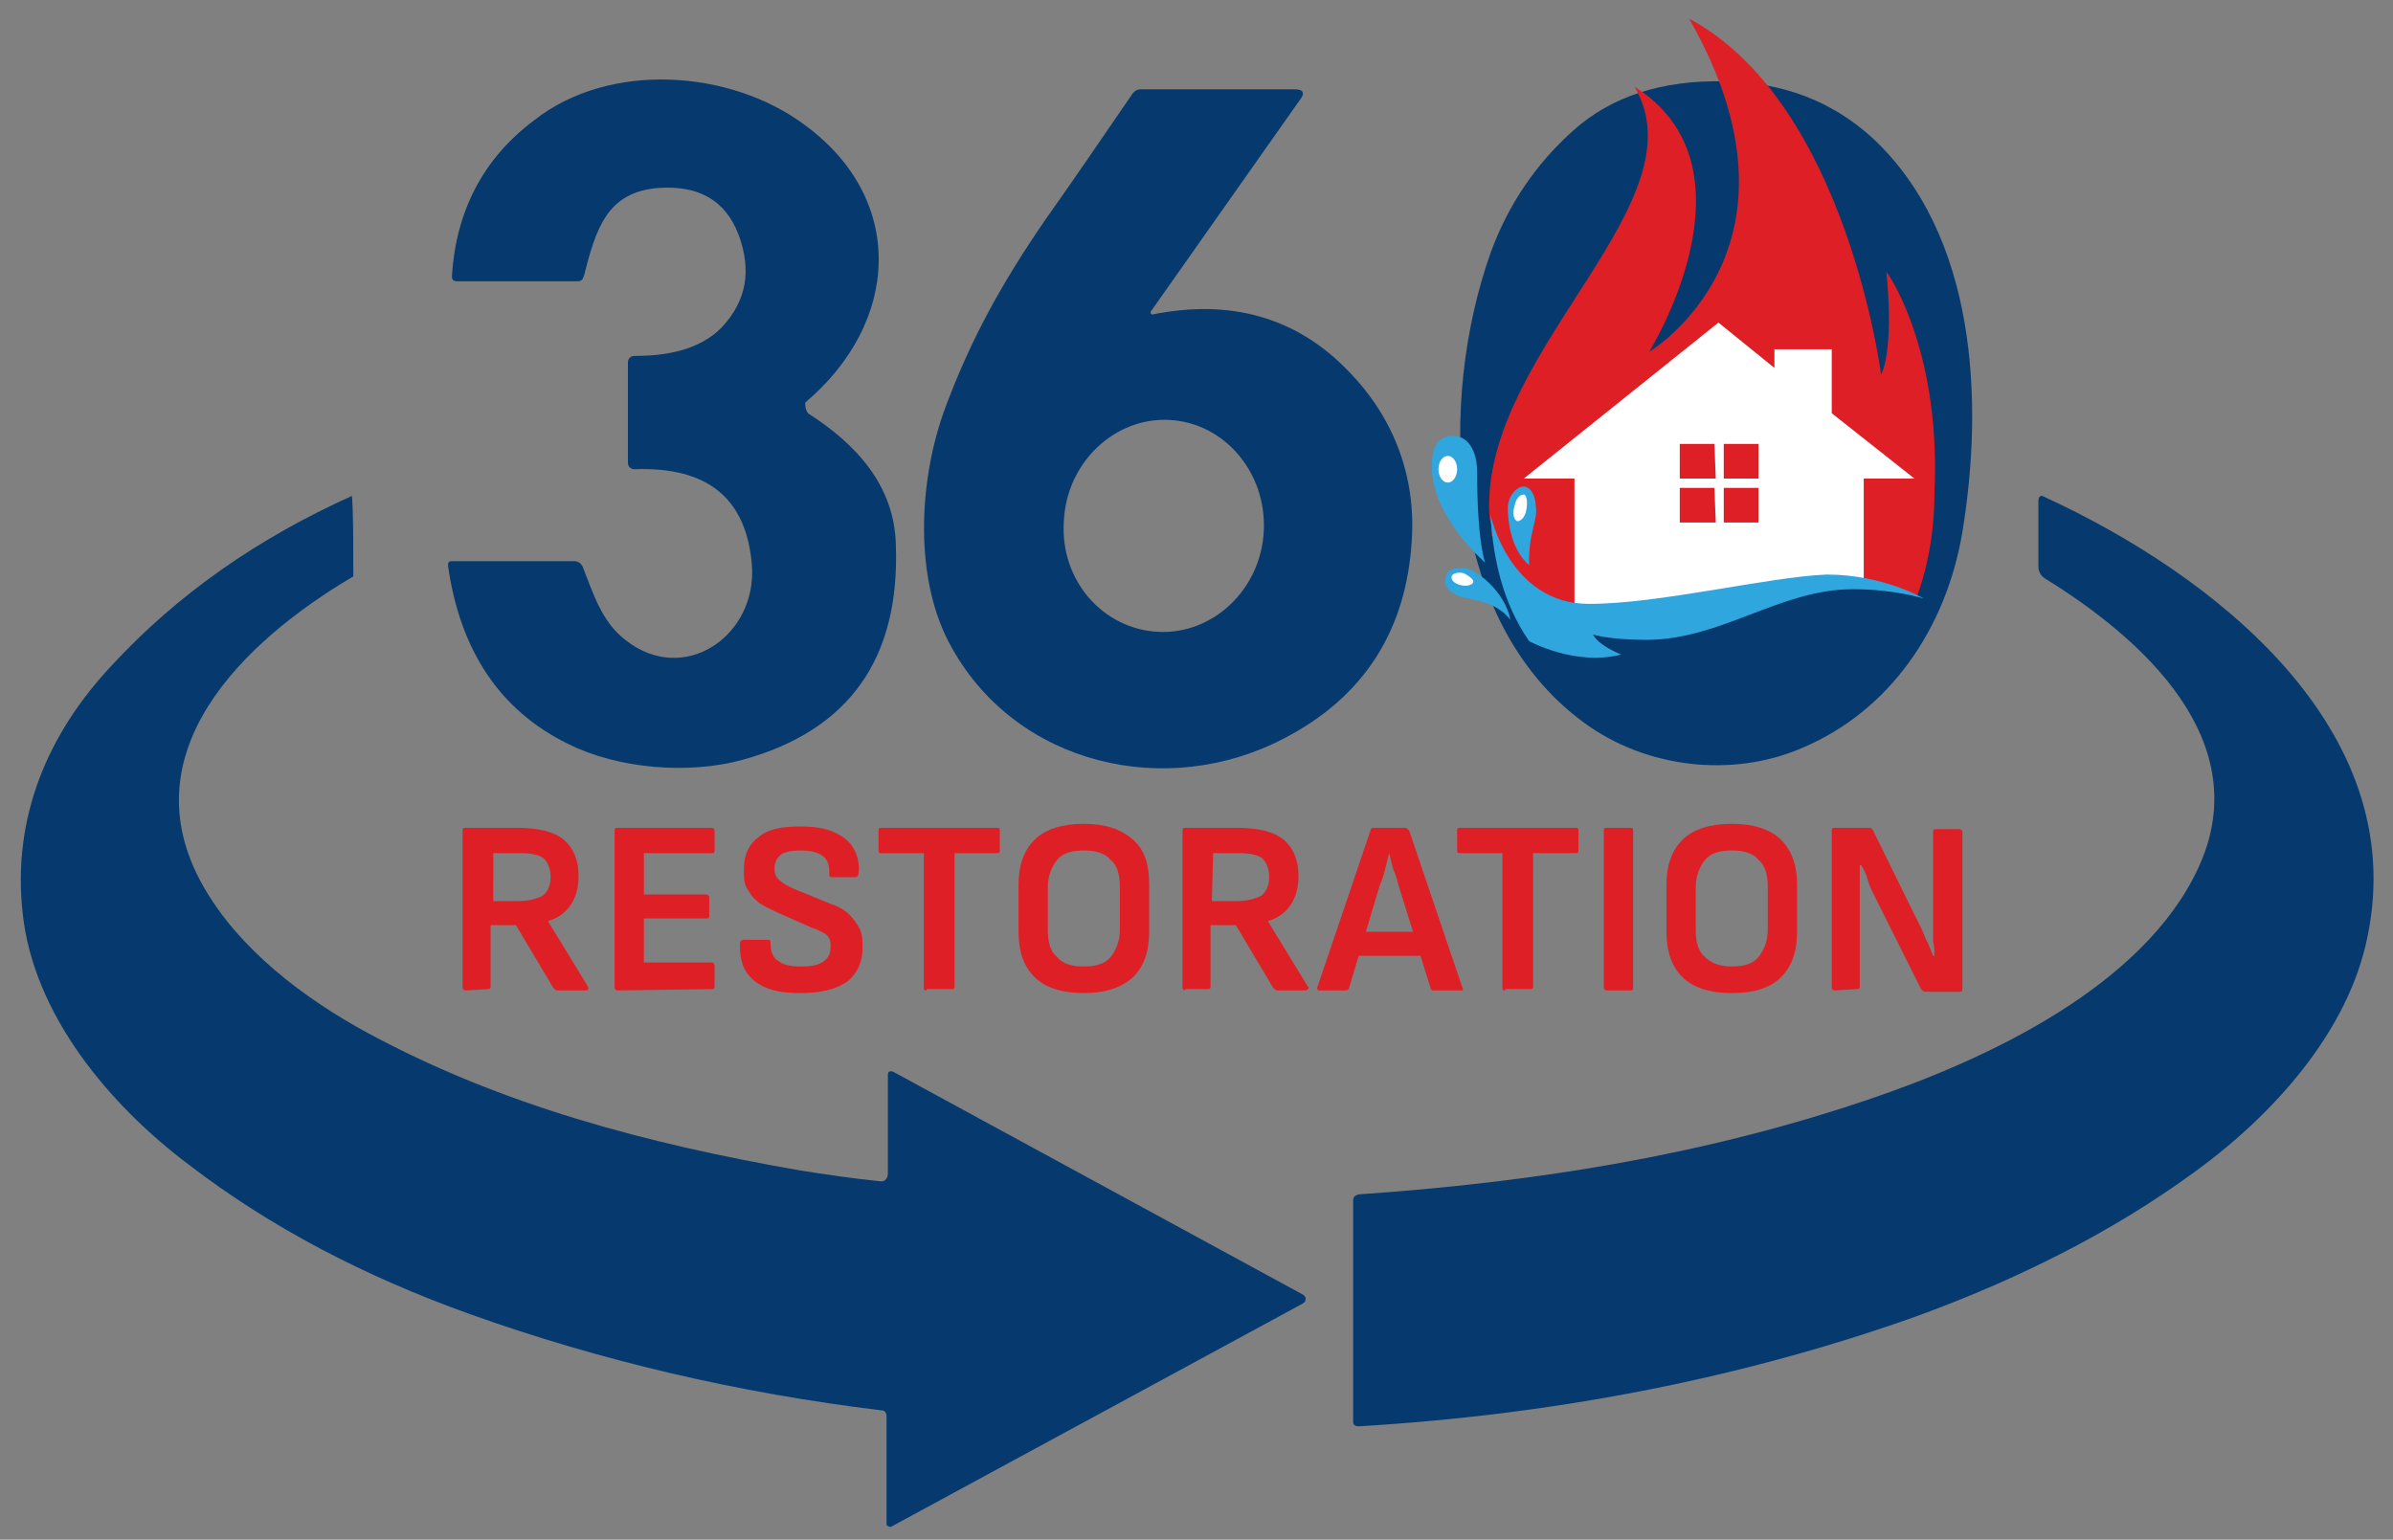
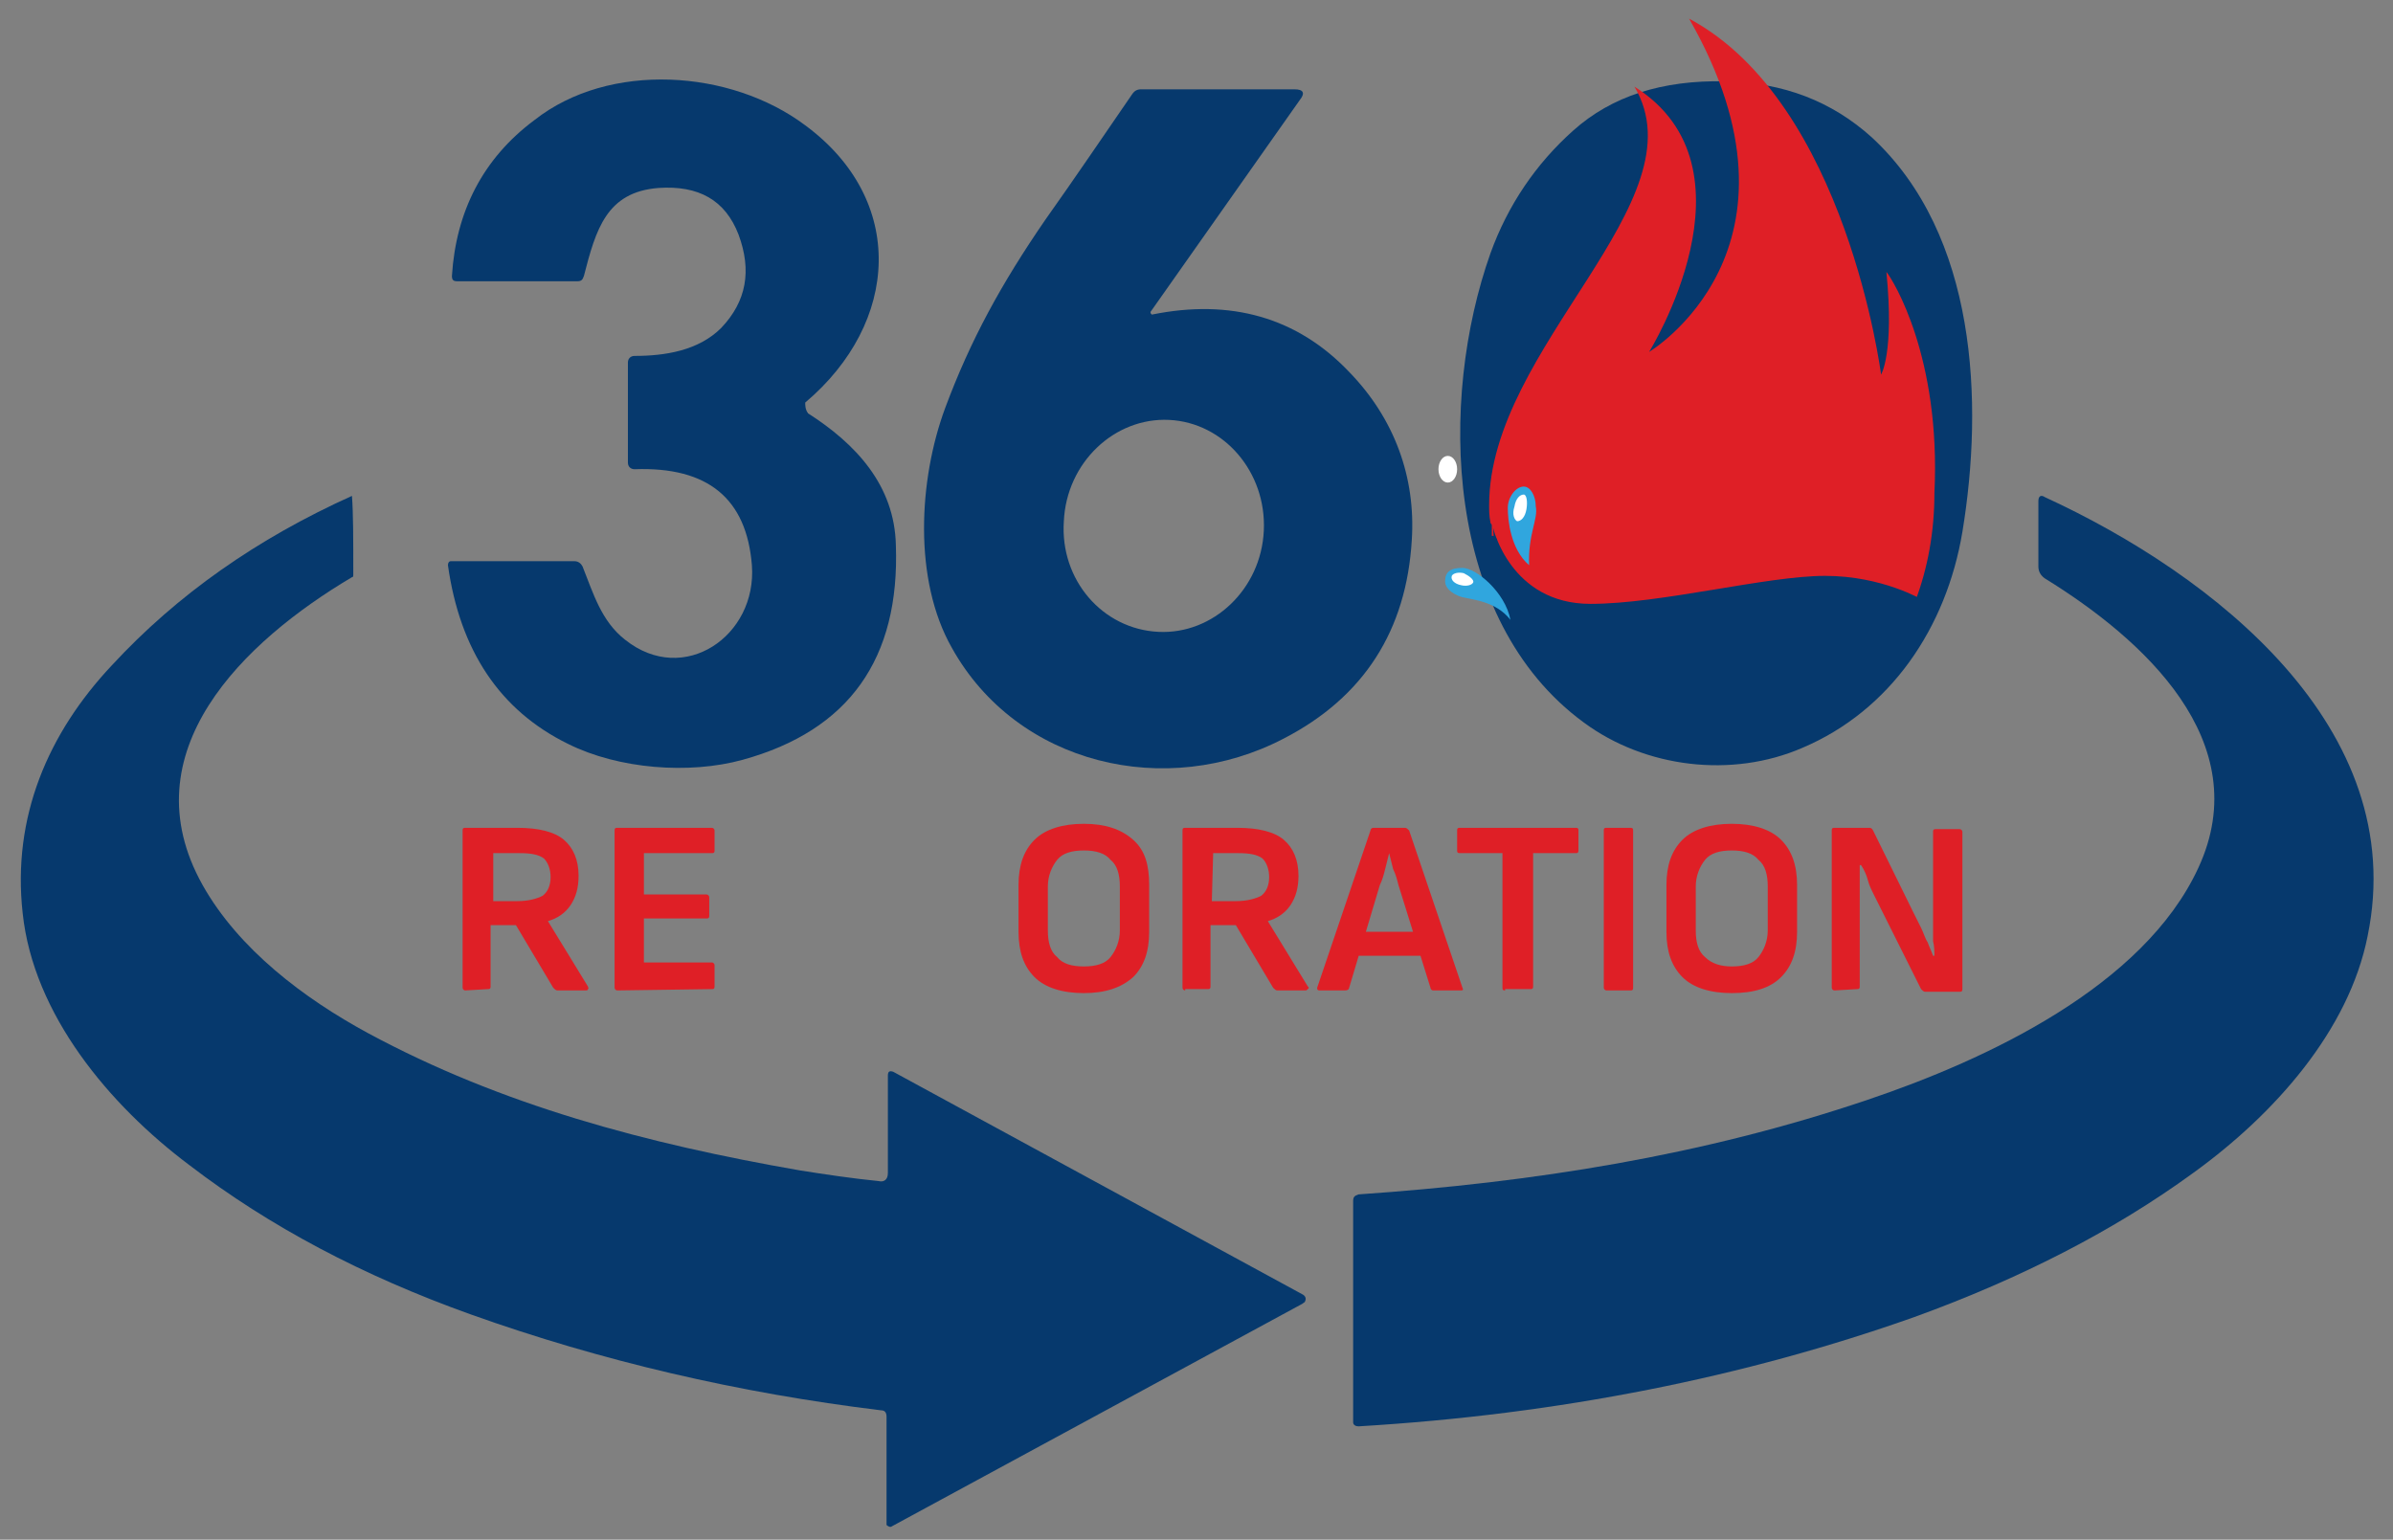
<svg xmlns="http://www.w3.org/2000/svg" version="1.1" id="Layer_1" x="0px" y="0px" viewBox="0 0 179.5 115.5" style="enable-background:new 0 0 179.5 115.5;" xml:space="preserve">
  <rect x="0" y="0" width="179.5" height="115.5" fill="#808080" stroke="none" />
  <style type="text/css">
	.st0{fill:#06396D;}
	.st1{fill:#DF1F26;}
	.st2{fill:#30A6DE;}
	.st3{fill:#FFFFFF;}
</style>
  <path class="st0" d="M140.4,10.3c-3-2.7-6.6-4.1-11-4.2c-4.7-0.1-8.5,1.1-11.4,3.7c-2.8,2.5-4.9,5.6-6.2,9.2  c-3.9,11-3.5,27.5,7,35.2c4.6,3.4,11.1,4.2,16.4,1.9c6.6-2.8,10.8-9,12-16.2C148.8,30.2,148.3,17.6,140.4,10.3z M134.3,44.6  c-3.3,4.4-9,3.8-11.7-0.8c-2.3-3.9-3-8.8-2.7-13.5l2.9,4.9l14.7-4.7C137.8,35.6,137,41,134.3,44.6z" />
  <path class="st0" d="M60.6,31c3.6,2.3,6.5,5.4,6.6,9.9c0.3,8.5-3.5,13.9-11.5,16.1c-4,1.1-9.3,0.7-13.1-1.2c-5.1-2.5-8.1-7-9-13.4  c0-0.2,0.1-0.3,0.2-0.3l0,0h9.3c0.3,0,0.5,0.2,0.6,0.4c0.8,2,1.4,4.1,3.2,5.5c4.4,3.5,9.9-0.3,9.5-5.6c-0.4-5-3.3-7.4-8.8-7.2  c-0.3,0-0.5-0.2-0.5-0.5l0,0v-7.5c0-0.3,0.2-0.5,0.5-0.5c2.3,0,4.8-0.4,6.5-2.1c1.9-2,2.3-4.3,1.3-7c-1-2.6-3-3.7-6-3.5  c-3.9,0.3-4.7,3.1-5.6,6.6c-0.1,0.3-0.2,0.4-0.5,0.4h-9c-0.3,0-0.4-0.1-0.4-0.4c0.3-4.8,2.3-8.8,6.2-11.7c5.6-4.4,14.7-3.8,20.3,0.4  c7.6,5.6,7.1,14.8,0,20.8C60.4,30.4,60.4,30.7,60.6,31C60.5,30.9,60.6,30.9,60.6,31z" />
  <path class="st0" d="M86.4,23.6c5.9-1.2,10.9,0.2,14.8,4.3c3.4,3.5,5,7.9,4.7,12.6c-0.4,6.8-3.6,11.8-9.6,14.9  c-8.8,4.6-20,2-24.9-6.8c-2.9-5.1-2.5-12.6-0.5-18c1.9-5.1,4.2-9.3,7.5-14.1c2.2-3.1,4.3-6.2,6.5-9.4c0.2-0.3,0.4-0.4,0.7-0.4h11.5  c0.7,0,0.8,0.3,0.4,0.8L86.3,23.4C86.3,23.5,86.3,23.5,86.4,23.6C86.3,23.6,86.4,23.6,86.4,23.6z M86.9,47.4  c4.1,0.2,7.7-3.2,7.9-7.6l0,0c0.2-4.4-3-8.1-7.1-8.3l0,0c-4.1-0.2-7.7,3.2-7.9,7.6l0,0C79.5,43.5,82.7,47.2,86.9,47.4z" />
  <path class="st0" d="M177.6,70.2c-1.4,7.1-7,13.4-13.1,17.8c-5.9,4.3-12.9,7.9-20.9,10.8c-12.7,4.5-26.6,7.3-41.7,8.2  c-0.2,0-0.4-0.1-0.4-0.3l0,0V90.1c0-0.3,0.1-0.4,0.4-0.5c13.1-0.9,25.8-2.9,38.2-7.1c8.9-3,20.7-8.5,24.8-17.4  c4.4-9.5-4.2-17.2-11.5-21.7c-0.3-0.2-0.5-0.5-0.5-0.9v-4.9c0-0.4,0.2-0.5,0.5-0.3C166,43.1,180.8,54.6,177.6,70.2z" />
  <path class="st0" d="M65.9,88.6c0.4,0.1,0.7-0.1,0.7-0.6v-7.3c0-0.3,0.1-0.4,0.4-0.3l30.7,16.7c0.2,0.1,0.3,0.3,0.2,0.5  c0,0.1-0.1,0.1-0.2,0.2l-30.8,16.7c-0.1,0.1-0.3,0-0.4-0.1v-0.1v-8c0-0.3-0.1-0.5-0.4-0.5c-10.7-1.3-21-3.7-30.8-7.2  c-8.1-2.9-15.1-6.6-21.1-11.2c-6-4.5-11.7-11.3-12.5-18.9C0.9,61.3,3.6,55,8.4,49.9c4.9-5.3,10.9-9.5,18-12.7l0,0l0,0  c0.1,1.3,0.1,3.2,0.1,5.9c0,0.1,0,0.2-0.1,0.2c-8.1,4.8-16.8,13.1-11.2,23.1c2.7,4.8,7.6,8.5,12.4,11.1c10,5.4,20.9,8.3,32.4,10.3  C61.9,88.1,63.9,88.4,65.9,88.6z" />
  <g>
    <path class="st1" d="M141.5,20.4c0.6,6.1-0.4,7.7-0.4,7.7s-2.6-20.4-14.4-26.7c9.9,17.3-3,25-3,25s8.6-13.8-1.1-19.9   c5.1,8.6-10.9,19.5-10.9,31.4c0,0.4,0,0.8,0.1,1.3v0.1c0,0,0,0,0-0.1l0,0c0,0.1,0.1,0.1,0.1,0.2c0,0.1,0,0.2,0,0.3s0,0.2,0,0.3   s0,0.1,0,0.2h0.1c0.1,0,0.1,0.1,0.2,0.1c0,0.1,0.1,0.1,0.1,0.2c0,0.1,0,0.2,0,0.3v0.1c0,0.1,0,0.2,0,0.2c0.1,0.1,0.1,0.2,0.1,0.3   l0,0v0.1c0,0,0,0,0,0.1s0.1,0.2,0.1,0.3c0.1,0.2,0.1,0.4,0,0.6c0,0.1,0,0.1-0.1,0.1c0.1,0.1,0.1,0.3,0.1,0.3   c0.1,0.2,0.2,0.5,0.3,0.7c0.1,0.2,0.1,0.5,0.1,0.7c0.4,0.2,0.7,0.4,1,0.6c4.6,3.6,19,5.9,23.4,1c2-2.2,4.5-2.1,6.4-0.9   c0.9-2.4,1.4-5.1,1.4-8C145.6,26.8,142,21,141.5,20.4z" />
    <path class="st0" d="M128.5,55.2c8,0,13.3-4,15.7-10.2c0,0-3-1.8-7.3-1.8c-4.4,0-12.3,2.1-17.6,2.1c-6,0-7.3-5.7-7.3-5.7   C112.3,47.4,117.9,55.2,128.5,55.2z" />
    <path class="st2" d="M109.7,42.6c-0.9,0-1.3,0.3-1.3,1s0.9,1.1,1.3,1.2c0.8,0.2,2.5,0.3,3.6,1.7C112.9,44.4,110.7,42.6,109.7,42.6z   " />
-     <path class="st2" d="M110.8,35.4c0-1.6-0.7-2.7-1.8-2.7c-1.2,0-1.6,0.9-1.6,2.3c0,3.8,4,7.2,4,7.2S110.8,40.7,110.8,35.4z" />
    <path class="st2" d="M114.7,42.4c-1.4-1.2-1.6-3.4-1.6-4.3c0-0.8,0.6-1.6,1.2-1.6c0.5,0,0.9,0.7,0.9,1.5   C115.4,38.9,114.6,40.1,114.7,42.4z" />
    <path class="st3" d="M114.5,38.2c-0.1,0.6-0.4,0.9-0.7,0.9c-0.2-0.1-0.4-0.5-0.2-1.1c0.1-0.6,0.4-0.9,0.7-0.9   C114.5,37.1,114.6,37.6,114.5,38.2z" />
    <ellipse class="st3" cx="108.6" cy="35.2" rx="0.7" ry="1" />
    <path class="st3" d="M110.5,43.7c-0.1,0.2-0.5,0.3-0.9,0.2c-0.5-0.1-0.8-0.4-0.7-0.7c0.1-0.2,0.5-0.3,0.9-0.2   C110.2,43.2,110.6,43.5,110.5,43.7z" />
-     <path class="st3" d="M137.4,31v-4.8h-4.3v1.4l-4.2-3.4l-14.6,11.7h3.8v9.4c0.3,0.1,0.7,0.1,1.1,0.1c5.3,0,13.2-2.1,17.6-2.1   c1.1,0,2.1,0.1,3,0.2v-7.6h3.8L137.4,31z M128.7,39.2H126v-2.6h2.6L128.7,39.2L128.7,39.2z M128.7,35.9H126v-2.6h2.6L128.7,35.9   L128.7,35.9z M131.9,39.2h-2.6v-2.6h2.6V39.2z M131.9,35.9h-2.6v-2.6h2.6V35.9z" />
-     <path class="st2" d="M119.2,45.3c-6,0-7.4-6.7-7.4-6.7c0.2,3.3,0.9,6.6,2.9,9.5c0,0,3.5,1.9,6.9,1c-1.9-0.8-2.1-1.5-2.1-1.5   s1.2,0.4,4,0.4c5.6,0,10-3.8,15.5-3.8c3.1,0,5.3,0.7,5.3,0.7s-3-1.8-7.3-1.8C132.5,43.3,124.5,45.3,119.2,45.3z" />
  </g>
  <g>
    <path class="st1" d="M34.9,74.3c-0.1,0-0.2-0.1-0.2-0.2V62.3c0-0.2,0.1-0.2,0.2-0.2h3.9c1.6,0,2.8,0.3,3.5,0.9s1.1,1.5,1.1,2.7   c0,0.9-0.2,1.6-0.6,2.2s-1,1-1.7,1.2l0,0l3,4.9c0,0.1,0.1,0.1,0,0.2c0,0.1-0.1,0.1-0.2,0.1h-2.1c-0.1,0-0.2-0.1-0.3-0.2l-2.8-4.7   h-1.9V74c0,0.2-0.1,0.2-0.2,0.2L34.9,74.3L34.9,74.3z M37,67.6h1.8c0.9,0,1.5-0.2,1.9-0.4c0.4-0.3,0.6-0.8,0.6-1.4   s-0.2-1.1-0.5-1.4c-0.4-0.3-1-0.4-1.8-0.4h-2C37,64,37,67.6,37,67.6z" />
    <path class="st1" d="M46.3,74.3c-0.1,0-0.2-0.1-0.2-0.2V62.3c0-0.2,0.1-0.2,0.2-0.2h7.1c0.1,0,0.2,0.1,0.2,0.2v1.5   c0,0.2-0.1,0.2-0.2,0.2h-5.1v3.1H53c0.1,0,0.2,0.1,0.2,0.2v1.4c0,0.2-0.1,0.2-0.2,0.2h-4.7v3.3h5.1c0.1,0,0.2,0.1,0.2,0.2V74   c0,0.2-0.1,0.2-0.2,0.2L46.3,74.3L46.3,74.3z" />
-     <path class="st1" d="M60,74.5c-1.6,0-2.7-0.3-3.5-1s-1-1.5-1-2.7c0-0.2,0.1-0.3,0.3-0.3h1.8c0.2,0,0.2,0.1,0.2,0.3   c0,0.6,0.2,1.1,0.6,1.3c0.4,0.3,0.9,0.4,1.7,0.4s1.3-0.1,1.7-0.4s0.5-0.6,0.5-1.1c0-0.2,0-0.4-0.1-0.6S62,70.1,61.8,70   s-0.5-0.3-0.9-0.4l-2.7-1.2c-0.6-0.3-1.1-0.5-1.4-0.8c-0.4-0.3-0.6-0.7-0.8-1c-0.2-0.4-0.2-0.8-0.2-1.4c0-1.1,0.4-1.9,1.1-2.4   c0.7-0.6,1.7-0.8,3.1-0.8c1,0,1.8,0.1,2.5,0.4s1.2,0.7,1.5,1.2c0.3,0.5,0.5,1.2,0.4,1.9c0,0.2-0.1,0.3-0.2,0.3h-1.8   c-0.1,0-0.1,0-0.2-0.1c0,0,0-0.1,0-0.3c0-0.5-0.1-0.9-0.5-1.2s-1-0.4-1.7-0.4c-0.6,0-1.1,0.1-1.4,0.3c-0.3,0.2-0.5,0.6-0.5,1   c0,0.2,0,0.4,0.1,0.6s0.2,0.3,0.5,0.5c0.2,0.2,0.5,0.3,0.9,0.5l2.7,1.1c0.6,0.2,1.1,0.5,1.4,0.8c0.3,0.3,0.6,0.7,0.8,1.1   c0.2,0.4,0.2,0.9,0.2,1.4c0,1.1-0.4,1.9-1.1,2.5C62.8,74.2,61.6,74.5,60,74.5z" />
-     <path class="st1" d="M69.5,74.3c-0.2,0-0.2-0.1-0.2-0.2V64h-3.2c-0.2,0-0.2-0.1-0.2-0.2v-1.5c0-0.2,0.1-0.2,0.2-0.2h8.7   c0.2,0,0.2,0.1,0.2,0.2v1.5c0,0.2-0.1,0.2-0.2,0.2h-3.2v10c0,0.2-0.1,0.2-0.2,0.2h-1.9C69.5,74.2,69.5,74.3,69.5,74.3z" />
    <path class="st1" d="M81.3,74.5c-1.6,0-2.9-0.4-3.7-1.2s-1.2-1.9-1.2-3.4v-3.5c0-1.5,0.4-2.6,1.2-3.4s2.1-1.2,3.7-1.2   s2.8,0.4,3.7,1.2s1.2,1.9,1.2,3.4v3.5c0,1.5-0.4,2.6-1.2,3.4C84.1,74.1,82.9,74.5,81.3,74.5z M81.3,72.5c0.9,0,1.6-0.2,2-0.7   s0.7-1.2,0.7-2v-3.3c0-0.9-0.2-1.6-0.7-2c-0.4-0.5-1.1-0.7-2-0.7s-1.6,0.2-2,0.7s-0.7,1.2-0.7,2v3.3c0,0.9,0.2,1.6,0.7,2   C79.7,72.3,80.4,72.5,81.3,72.5z" />
    <path class="st1" d="M88.9,74.3c-0.1,0-0.2-0.1-0.2-0.2V62.3c0-0.2,0.1-0.2,0.2-0.2h3.9c1.6,0,2.8,0.3,3.5,0.9   c0.7,0.6,1.1,1.5,1.1,2.7c0,0.9-0.2,1.6-0.6,2.2s-1,1-1.7,1.2l0,0l3,4.9c0.1,0.1,0.1,0.1,0,0.2s-0.1,0.1-0.2,0.1h-2.1   c-0.1,0-0.2-0.1-0.3-0.2l-2.8-4.7h-1.9V74c0,0.2-0.1,0.2-0.2,0.2h-1.7C88.9,74.2,88.9,74.3,88.9,74.3z M90.9,67.6h1.8   c0.9,0,1.5-0.2,1.9-0.4c0.4-0.3,0.6-0.8,0.6-1.4s-0.2-1.1-0.5-1.4c-0.4-0.3-1-0.4-1.8-0.4H91L90.9,67.6L90.9,67.6z" />
    <path class="st1" d="M99,74.3c-0.2,0-0.2-0.1-0.2-0.2l4-11.8c0-0.1,0.1-0.2,0.2-0.2h2.4c0.1,0,0.2,0.1,0.3,0.2l4,11.8   c0.1,0.2,0,0.2-0.2,0.2h-2c-0.1,0-0.2-0.1-0.2-0.2l-2.4-7.7c-0.1-0.4-0.2-0.8-0.4-1.2c-0.1-0.4-0.2-0.8-0.3-1.2l0,0   c-0.1,0.4-0.2,0.8-0.3,1.2c-0.1,0.4-0.2,0.8-0.4,1.2l-2.3,7.7c0,0.1-0.1,0.2-0.3,0.2H99z M101.5,71.7l0.4-1.8h4.5l0.4,1.8H101.5z" />
    <path class="st1" d="M112.9,74.3c-0.2,0-0.2-0.1-0.2-0.2V64h-3.2c-0.2,0-0.2-0.1-0.2-0.2v-1.5c0-0.2,0.1-0.2,0.2-0.2h8.7   c0.2,0,0.2,0.1,0.2,0.2v1.5c0,0.2-0.1,0.2-0.2,0.2H115v10c0,0.2-0.1,0.2-0.2,0.2h-1.9V74.3z" />
    <path class="st1" d="M120.5,74.3c-0.1,0-0.2-0.1-0.2-0.2V62.3c0-0.2,0.1-0.2,0.2-0.2h1.8c0.2,0,0.2,0.1,0.2,0.2v11.8   c0,0.2-0.1,0.2-0.2,0.2C122.3,74.3,120.5,74.3,120.5,74.3z" />
    <path class="st1" d="M129.9,74.5c-1.6,0-2.9-0.4-3.7-1.2s-1.2-1.9-1.2-3.4v-3.5c0-1.5,0.4-2.6,1.2-3.4s2.1-1.2,3.7-1.2   c1.6,0,2.9,0.4,3.7,1.2s1.2,1.9,1.2,3.4v3.5c0,1.5-0.4,2.6-1.2,3.4C132.8,74.1,131.6,74.5,129.9,74.5z M129.9,72.5   c0.9,0,1.6-0.2,2-0.7s0.7-1.2,0.7-2v-3.3c0-0.9-0.2-1.6-0.7-2c-0.4-0.5-1.1-0.7-2-0.7s-1.6,0.2-2,0.7s-0.7,1.2-0.7,2v3.3   c0,0.9,0.2,1.6,0.7,2C128.4,72.3,129.1,72.5,129.9,72.5z" />
    <path class="st1" d="M137.6,74.3c-0.1,0-0.2-0.1-0.2-0.2V62.3c0-0.2,0.1-0.2,0.2-0.2h2.6c0.1,0,0.2,0,0.3,0.2l3,6.1   c0.2,0.4,0.4,0.8,0.6,1.2c0.2,0.4,0.3,0.8,0.5,1.1c0.1,0.3,0.3,0.7,0.4,1h0.1c0-0.3,0-0.7-0.1-1.1c0-0.4,0-0.8,0-1.2   c0-0.4,0-0.8,0-1.1v-5.9c0-0.2,0.1-0.2,0.2-0.2h1.8c0.1,0,0.2,0.1,0.2,0.2v11.8c0,0.2-0.1,0.2-0.2,0.2h-2.6c-0.1,0-0.2-0.1-0.3-0.2   l-2.9-5.8c-0.2-0.4-0.4-0.8-0.6-1.2c-0.2-0.4-0.4-0.8-0.5-1.2s-0.3-0.8-0.5-1.1h-0.1c0,0.4,0,0.8,0,1.2c0,0.4,0,0.8,0,1.2   c0,0.4,0,0.8,0,1.2V74c0,0.2-0.1,0.2-0.2,0.2L137.6,74.3L137.6,74.3z" />
  </g>
</svg>